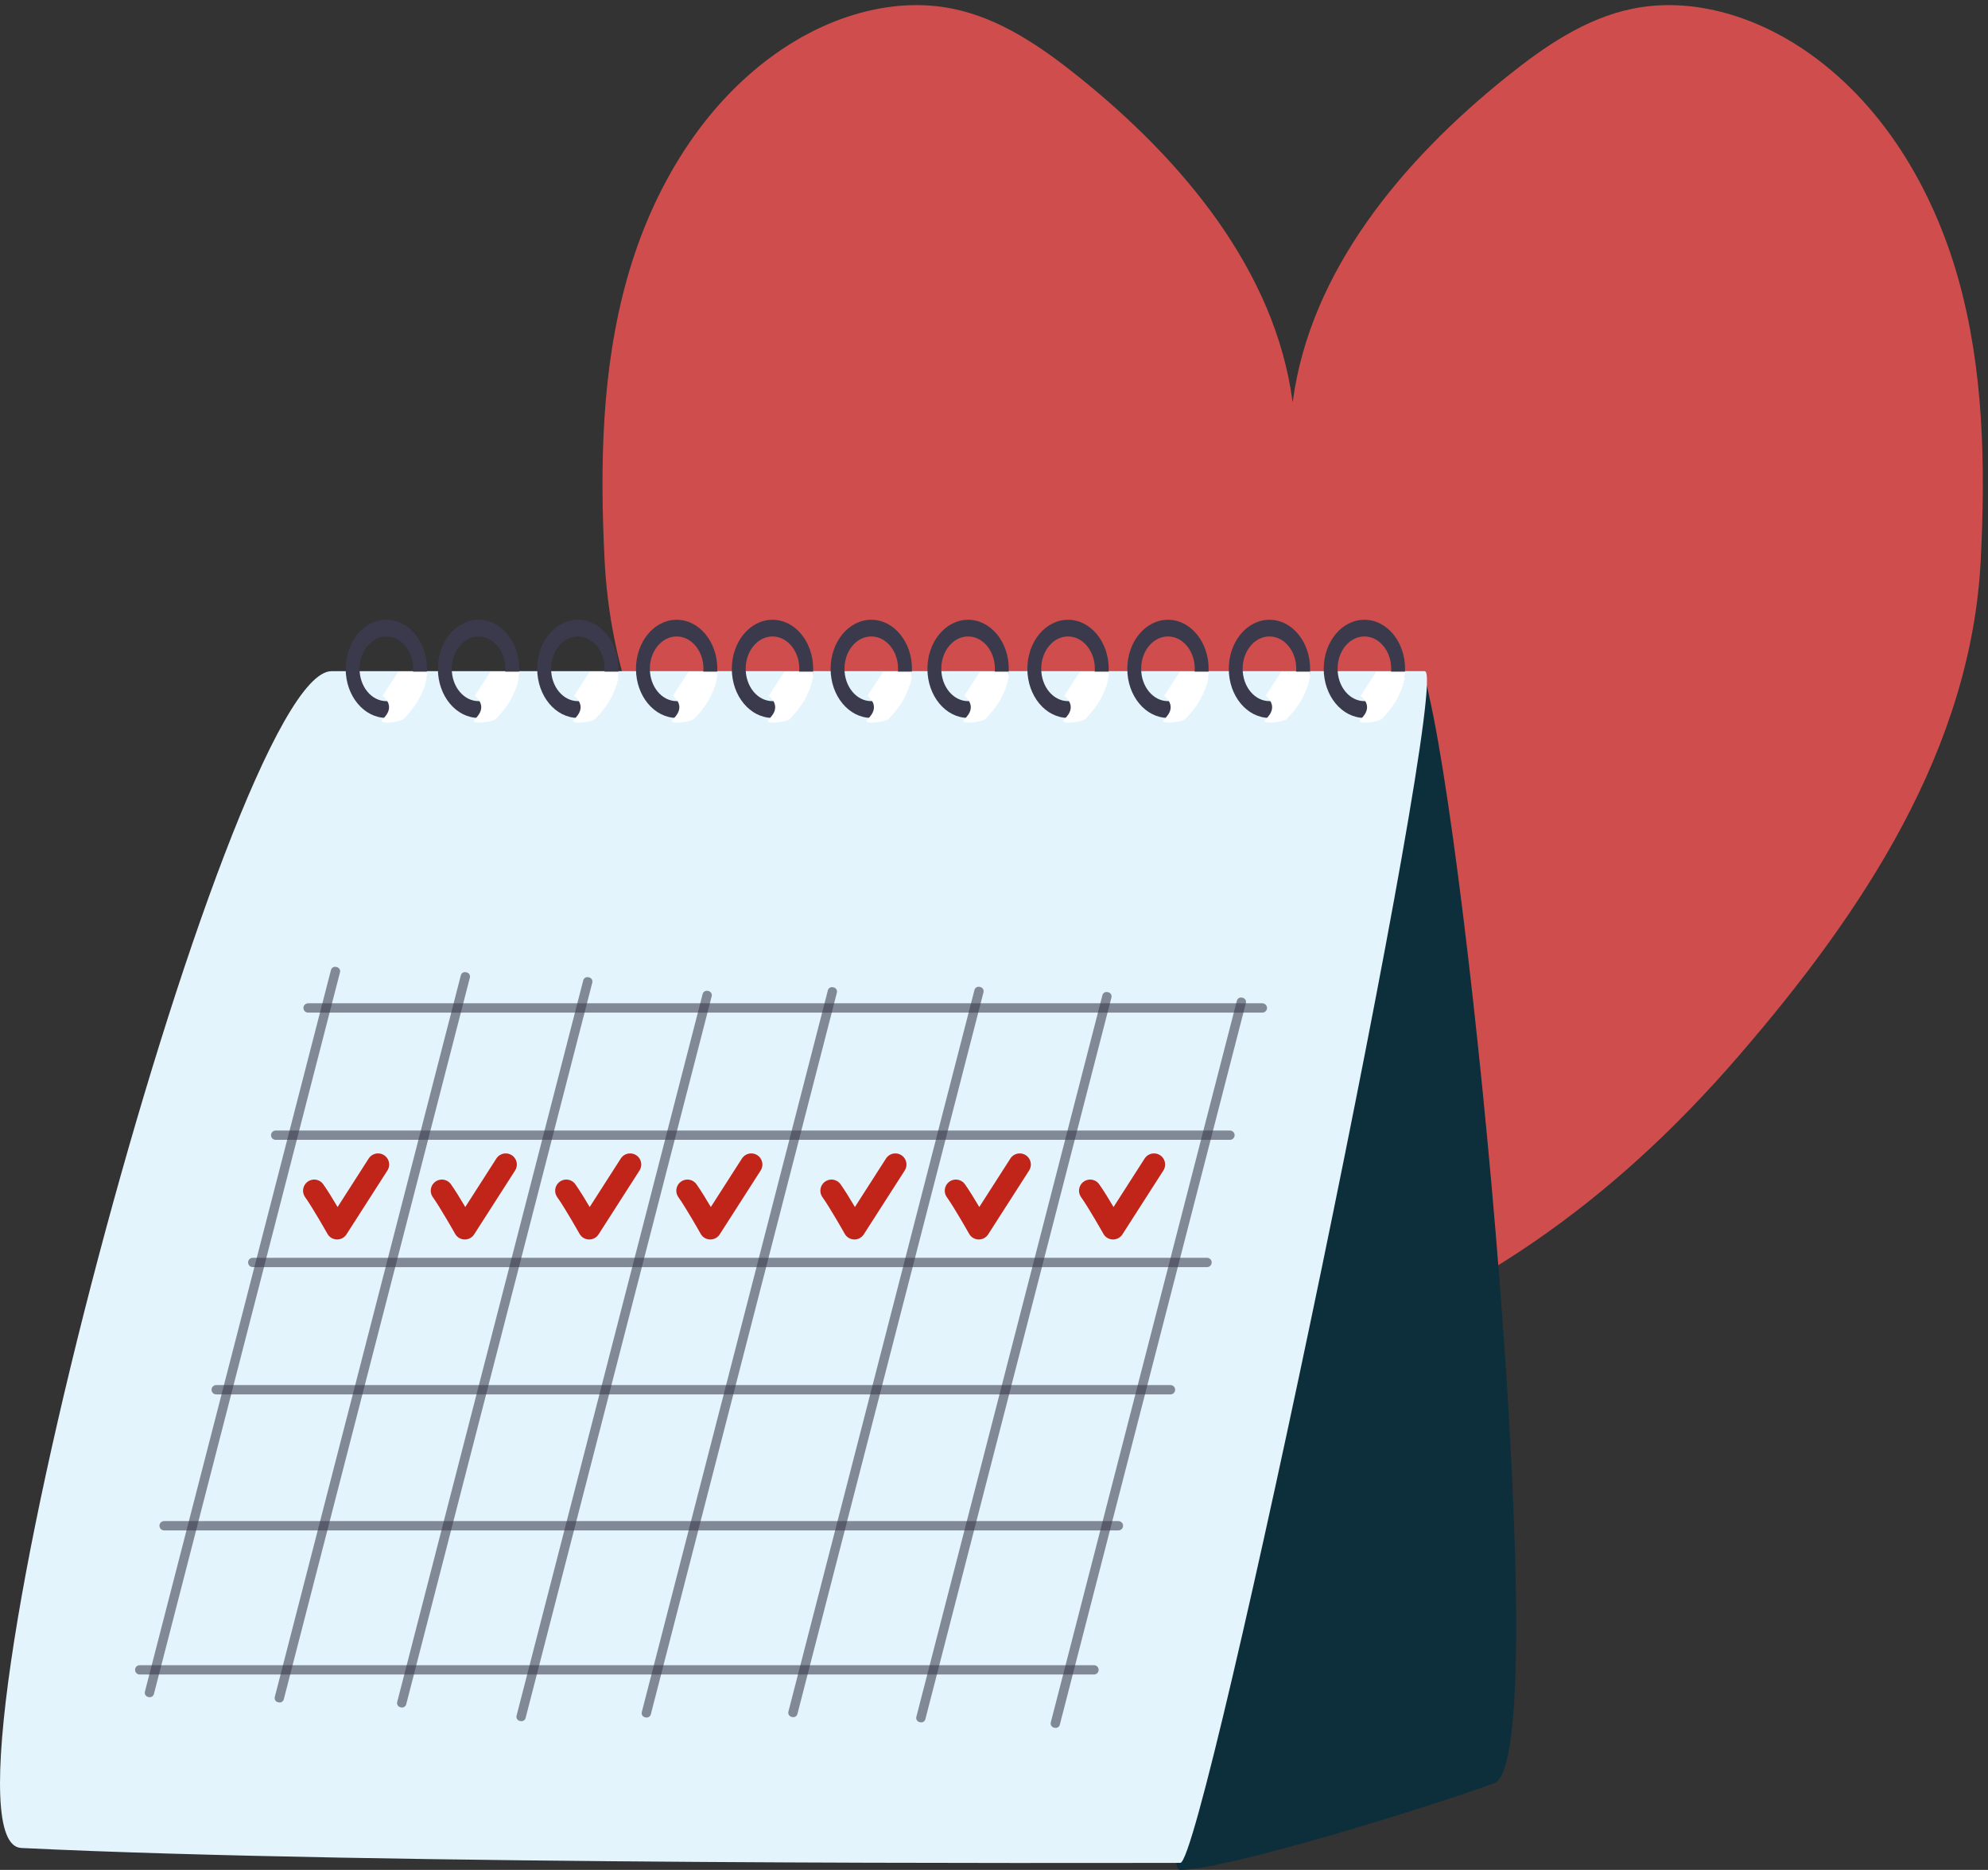
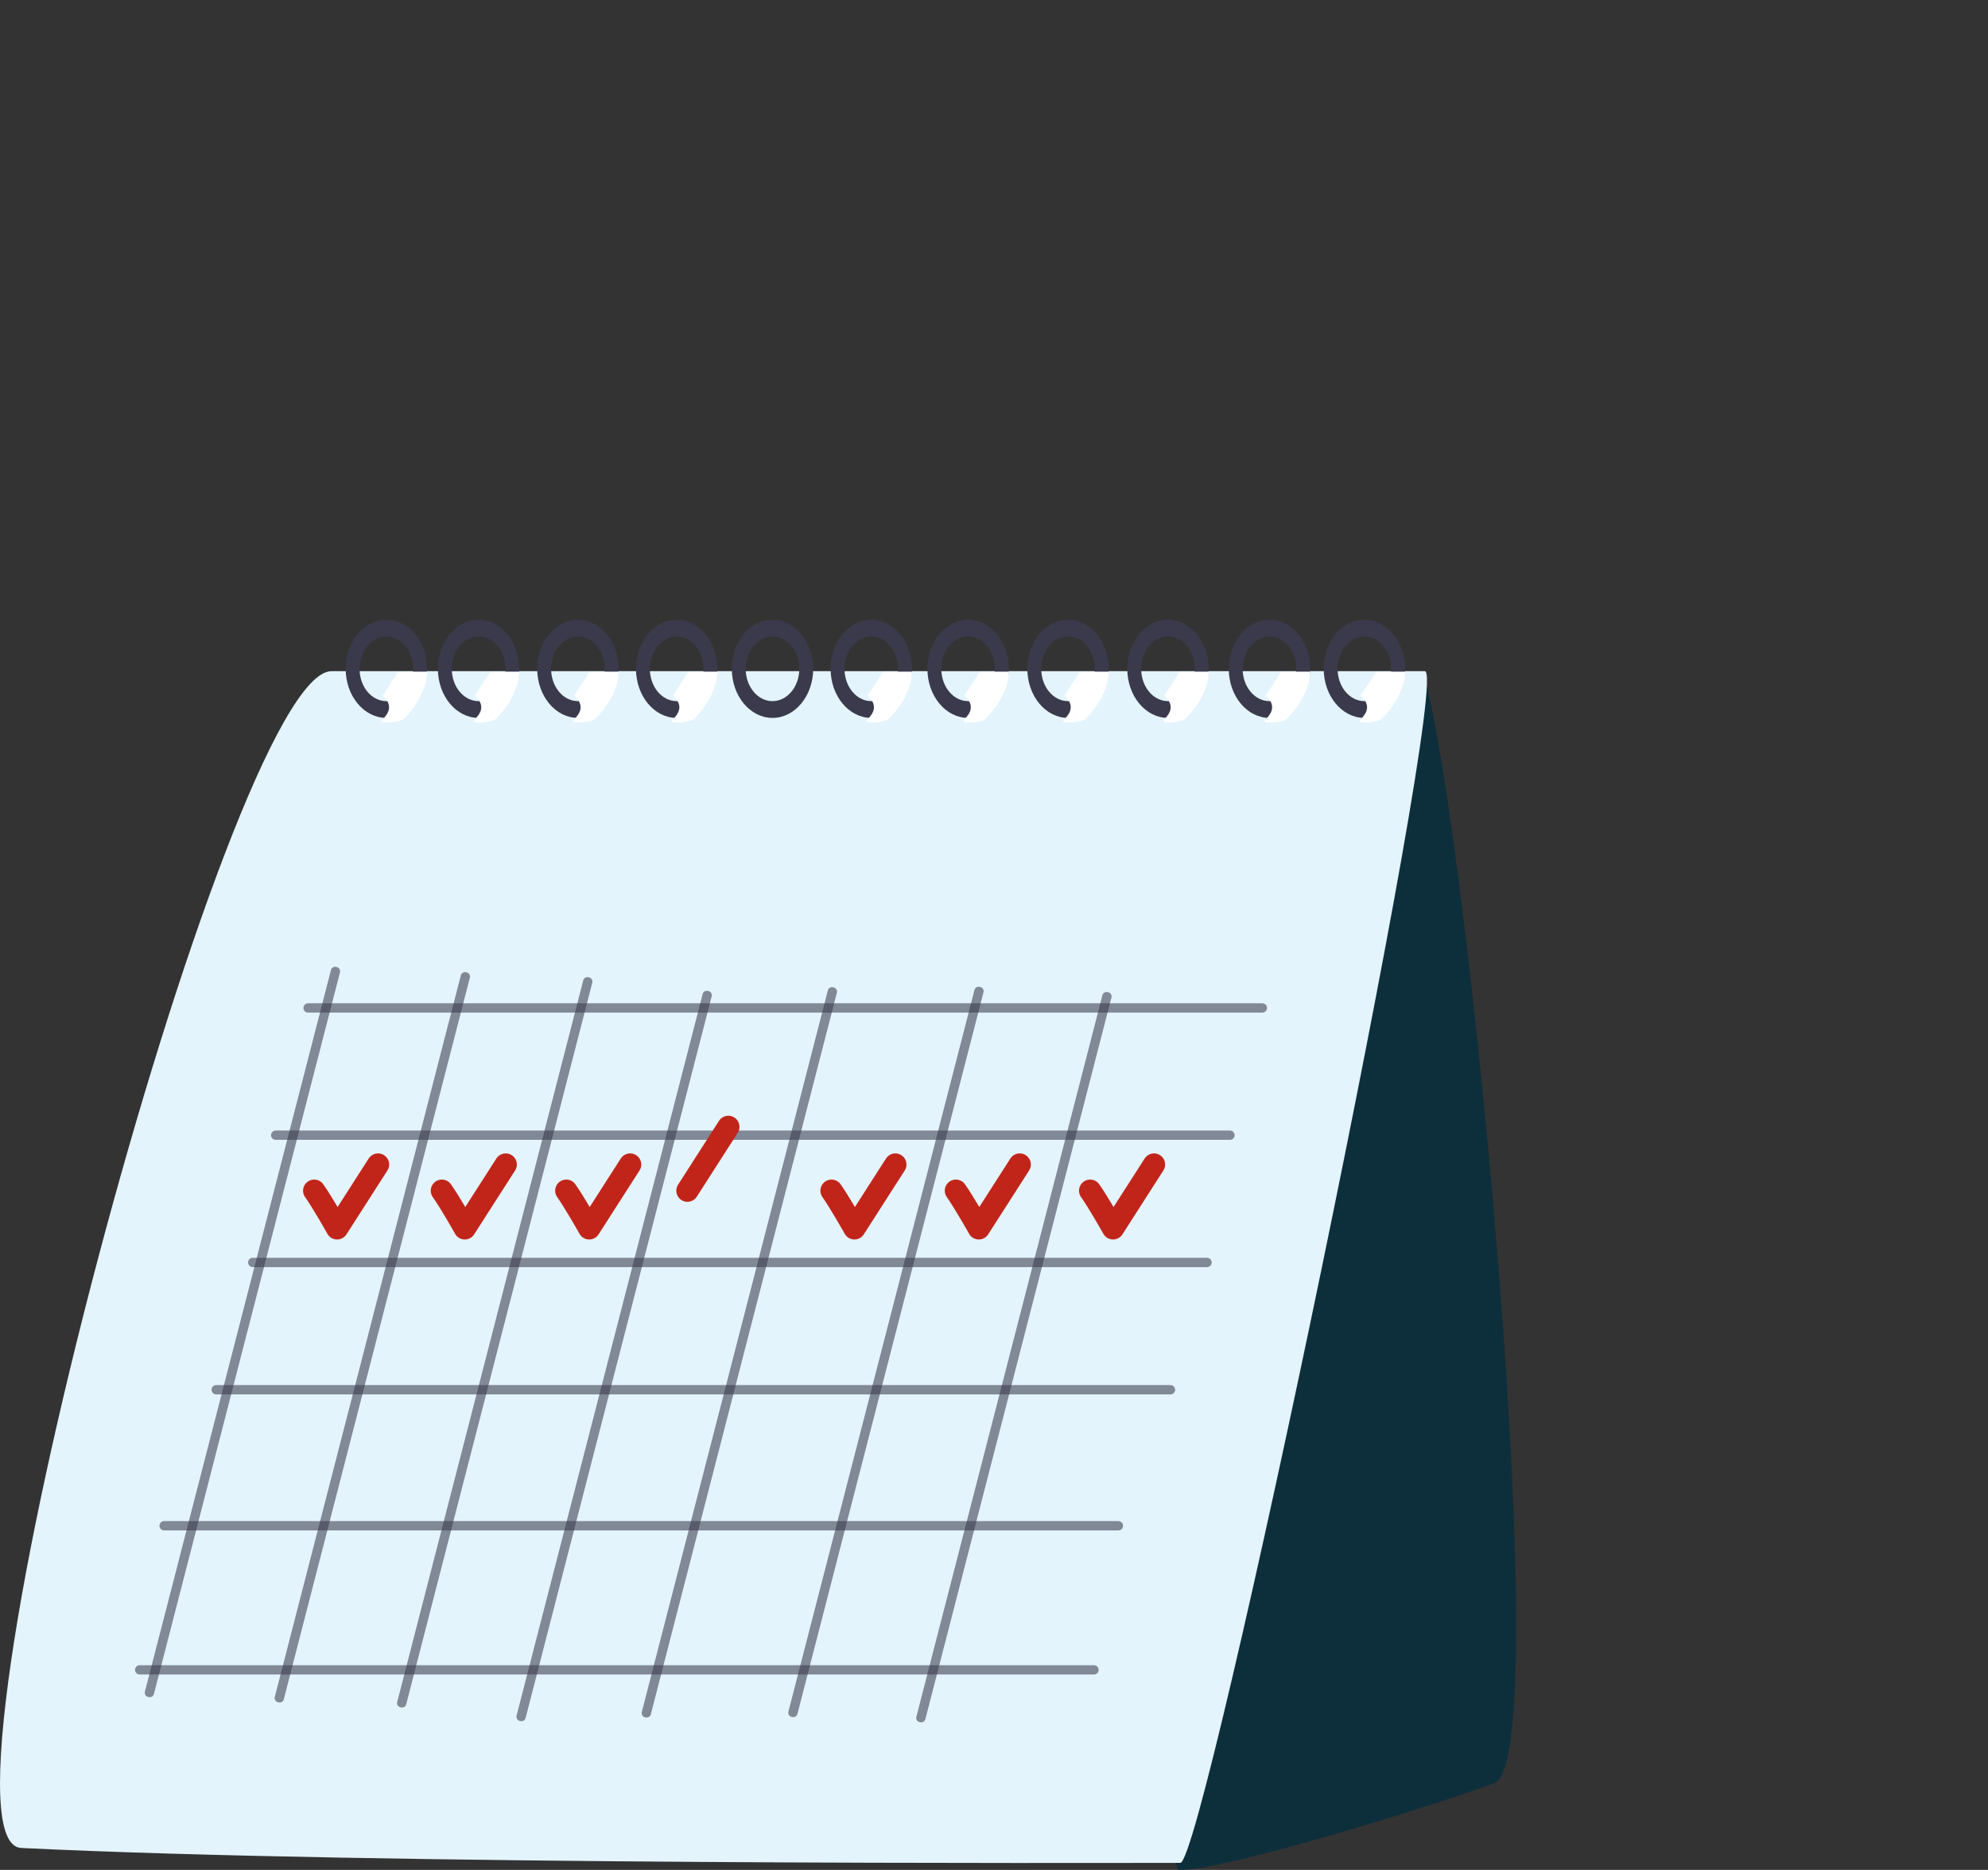
<svg xmlns="http://www.w3.org/2000/svg" id="Calque_1" data-name="Calque 1" viewBox="0 0 626.05 588.7">
  <rect x="0" y="0" width="626.05" height="588.7" fill="#333333" stroke="none" />
  <defs>
    <style>
      .cls-1, .cls-2 {
        fill: none;
      }

      .cls-3 {
        clip-path: url(#clippath);
      }

      .cls-4 {
        fill: #e3f4fd;
      }

      .cls-5 {
        fill: #fff;
      }

      .cls-6 {
        fill: #cf4e4d;
      }

      .cls-7 {
        fill: #0d2f3b;
      }

      .cls-8 {
        fill: #3b3a4c;
      }

      .cls-9 {
        clip-path: url(#clippath-1);
      }

      .cls-10 {
        clip-path: url(#clippath-4);
      }

      .cls-11 {
        clip-path: url(#clippath-3);
      }

      .cls-12 {
        clip-path: url(#clippath-2);
      }

      .cls-13 {
        clip-path: url(#clippath-7);
      }

      .cls-14 {
        clip-path: url(#clippath-8);
      }

      .cls-15 {
        clip-path: url(#clippath-6);
      }

      .cls-16 {
        clip-path: url(#clippath-5);
      }

      .cls-17 {
        clip-path: url(#clippath-9);
      }

      .cls-18 {
        clip-path: url(#clippath-14);
      }

      .cls-19 {
        clip-path: url(#clippath-13);
      }

      .cls-20 {
        clip-path: url(#clippath-12);
      }

      .cls-21 {
        clip-path: url(#clippath-10);
      }

      .cls-22 {
        clip-path: url(#clippath-15);
      }

      .cls-23 {
        clip-path: url(#clippath-16);
      }

      .cls-24 {
        clip-path: url(#clippath-11);
      }

      .cls-25 {
        opacity: .58;
      }

      .cls-2 {
        stroke: #c12519;
        stroke-linecap: round;
        stroke-linejoin: round;
        stroke-width: 7px;
      }
    </style>
    <clipPath id="clippath">
-       <rect class="cls-1" x="188.12" width="437.92" height="431" />
-     </clipPath>
+       </clipPath>
    <clipPath id="clippath-1">
      <rect class="cls-1" y="195.12" width="477.46" height="393.58" />
    </clipPath>
    <clipPath id="clippath-2">
      <rect class="cls-1" y="195.12" width="477.46" height="393.58" />
    </clipPath>
    <clipPath id="clippath-3">
      <rect class="cls-1" x="95.55" y="315.86" width="303.41" height="2.93" />
    </clipPath>
    <clipPath id="clippath-4">
      <rect class="cls-1" x="85.35" y="355.93" width="303.41" height="2.93" />
    </clipPath>
    <clipPath id="clippath-5">
      <rect class="cls-1" x="78.13" y="396" width="303.41" height="2.93" />
    </clipPath>
    <clipPath id="clippath-6">
      <rect class="cls-1" x="66.62" y="436.07" width="303.41" height="2.93" />
    </clipPath>
    <clipPath id="clippath-7">
      <rect class="cls-1" x="50.22" y="478.88" width="303.42" height="2.93" />
    </clipPath>
    <clipPath id="clippath-8">
      <rect class="cls-1" x="42.53" y="524.26" width="303.41" height="2.93" />
    </clipPath>
    <clipPath id="clippath-9">
      <rect class="cls-1" x="45.59" y="304.37" width="61.52" height="229.96" />
    </clipPath>
    <clipPath id="clippath-10">
      <rect class="cls-1" x="86.49" y="306.04" width="61.52" height="229.96" />
    </clipPath>
    <clipPath id="clippath-11">
      <rect class="cls-1" x="125.04" y="307.62" width="61.52" height="229.96" />
    </clipPath>
    <clipPath id="clippath-12">
      <rect class="cls-1" x="162.63" y="311.93" width="61.52" height="229.96" />
    </clipPath>
    <clipPath id="clippath-13">
      <rect class="cls-1" x="202.07" y="310.78" width="61.52" height="229.96" />
    </clipPath>
    <clipPath id="clippath-14">
      <rect class="cls-1" x="248.24" y="310.65" width="61.52" height="229.96" />
    </clipPath>
    <clipPath id="clippath-15">
      <rect class="cls-1" x="288.53" y="312.3" width="61.52" height="229.96" />
    </clipPath>
    <clipPath id="clippath-16">
      <rect class="cls-1" x="330.87" y="314.04" width="61.52" height="229.96" />
    </clipPath>
  </defs>
  <g id="Groupe_154" data-name="Groupe 154">
    <g class="cls-3">
      <g id="Groupe_153" data-name="Groupe 153">
        <path id="Tracé_514" data-name="Tracé 514" class="cls-6" d="M404.48,429.38c58.12-18.92,103.01-50.63,142.99-96.87,39.06-45.17,73.33-96.66,76.3-156.31,1.48-29.68,.95-59.87-7.09-88.48s-24.24-55.77-48.94-72.31c-15.7-10.51-35.22-16.44-53.72-12.64-14.84,3.04-27.76,11.95-39.57,21.43-32.64,26.19-61.95,61.01-67.37,102.51-5.42-41.5-34.73-76.32-67.37-102.51-11.82-9.48-24.74-18.38-39.57-21.43-18.5-3.8-38.03,2.13-53.72,12.64-24.7,16.54-40.91,43.69-48.94,72.3-8.04,28.61-8.57,58.8-7.09,88.48,2.97,59.65,35.57,102.57,74.64,147.75,39.98,46.24,81.33,86.52,139.45,105.44Z" />
      </g>
    </g>
  </g>
  <g id="Groupe_152" data-name="Groupe 152">
    <g class="cls-9">
      <g id="Groupe_151" data-name="Groupe 151">
        <g id="Groupe_150" data-name="Groupe 150">
          <g class="cls-12">
            <g id="Groupe_149" data-name="Groupe 149">
              <path id="Tracé_469" data-name="Tracé 469" class="cls-7" d="M448.68,213.52c13.94,50.67,41.66,340.55,21.9,347.87s-84.41,27.32-98.88,27.31,76.97-375.18,76.97-375.18" />
              <path id="Tracé_470" data-name="Tracé 470" class="cls-4" d="M6.69,581.8c-32.98-1.62,65.1-370.49,97.7-370.49H448.69c8.78,0-69.49,375.18-76.98,375.18-26.44,0-253.05,.79-365.02-4.69" />
              <path id="Tracé_471" data-name="Tracé 471" class="cls-8" d="M121.67,195.12c-7.08,0-12.81,6.92-12.81,15.45s5.74,15.45,12.81,15.45,12.81-6.92,12.81-15.45-5.73-15.45-12.81-15.45m0,25.62c-4.66,0-8.44-4.56-8.44-10.18s3.78-10.17,8.44-10.17,8.44,4.56,8.44,10.18-3.78,10.18-8.44,10.18" />
              <path id="Tracé_472" data-name="Tracé 472" class="cls-5" d="M120.49,219.04c3.39,2.93,1.92,5.58,0,7.41s5.61,.97,6.68-.14c8.1-8.33,7.32-14.85,7.32-14.85h-9.06l-4.94,7.58Z" />
              <path id="Tracé_473" data-name="Tracé 473" class="cls-8" d="M150.71,195.12c-7.08,0-12.81,6.92-12.81,15.45s5.73,15.45,12.81,15.45,12.81-6.92,12.81-15.45-5.74-15.45-12.81-15.45m0,25.62c-4.66,0-8.44-4.56-8.44-10.18s3.77-10.17,8.44-10.17,8.44,4.56,8.44,10.18-3.78,10.18-8.44,10.18" />
              <path id="Tracé_474" data-name="Tracé 474" class="cls-5" d="M149.52,219.04c3.39,2.93,1.92,5.58,0,7.41s5.61,.97,6.68-.14c8.1-8.33,7.32-14.85,7.32-14.85h-9.06l-4.94,7.58Z" />
              <path id="Tracé_475" data-name="Tracé 475" class="cls-8" d="M181.99,195.12c-7.08,0-12.81,6.92-12.81,15.45s5.74,15.45,12.81,15.45,12.81-6.92,12.81-15.45-5.73-15.45-12.81-15.45m0,25.62c-4.66,0-8.44-4.56-8.44-10.18s3.78-10.18,8.44-10.18,8.44,4.56,8.44,10.18-3.78,10.18-8.44,10.18" />
              <path id="Tracé_476" data-name="Tracé 476" class="cls-5" d="M180.81,219.04c3.39,2.93,1.92,5.58,0,7.41s5.6,.97,6.68-.14c8.1-8.33,7.32-14.85,7.32-14.85h-9.06l-4.94,7.58Z" />
              <path id="Tracé_477" data-name="Tracé 477" class="cls-8" d="M213.09,195.12c-7.08,0-12.81,6.92-12.81,15.45s5.74,15.45,12.81,15.45,12.81-6.92,12.81-15.45-5.73-15.45-12.81-15.45m0,25.62c-4.66,0-8.44-4.56-8.44-10.18s3.78-10.18,8.44-10.18,8.44,4.56,8.44,10.18-3.78,10.18-8.44,10.18" />
              <path id="Tracé_478" data-name="Tracé 478" class="cls-5" d="M211.91,219.04c3.39,2.93,1.92,5.58,0,7.41s5.61,.97,6.68-.14c8.1-8.33,7.32-14.85,7.32-14.85h-9.06l-4.94,7.58Z" />
              <path id="Tracé_479" data-name="Tracé 479" class="cls-8" d="M243.27,195.12c-7.08,0-12.81,6.92-12.81,15.45s5.74,15.45,12.81,15.45,12.81-6.92,12.81-15.45-5.73-15.45-12.81-15.45m0,25.62c-4.66,0-8.44-4.56-8.44-10.18s3.78-10.18,8.44-10.18,8.44,4.56,8.44,10.18-3.78,10.18-8.44,10.18" />
-               <path id="Tracé_480" data-name="Tracé 480" class="cls-5" d="M242.09,219.04c3.39,2.93,1.92,5.58,0,7.41s5.6,.97,6.68-.14c8.1-8.33,7.32-14.85,7.32-14.85h-9.06l-4.94,7.58Z" />
              <path id="Tracé_481" data-name="Tracé 481" class="cls-8" d="M274.38,195.12c-7.08,0-12.81,6.92-12.81,15.45s5.74,15.45,12.81,15.45,12.81-6.92,12.81-15.45-5.74-15.45-12.81-15.45m0,25.62c-4.66,0-8.44-4.56-8.44-10.18s3.78-10.18,8.44-10.18,8.44,4.56,8.44,10.18-3.78,10.18-8.44,10.18" />
              <path id="Tracé_482" data-name="Tracé 482" class="cls-5" d="M273.19,219.04c3.39,2.93,1.92,5.58,0,7.41s5.61,.97,6.68-.14c8.1-8.33,7.32-14.85,7.32-14.85h-9.06l-4.94,7.58Z" />
              <path id="Tracé_483" data-name="Tracé 483" class="cls-8" d="M304.87,195.12c-7.08,0-12.81,6.92-12.81,15.45s5.74,15.45,12.81,15.45,12.81-6.92,12.81-15.45-5.74-15.45-12.81-15.45m0,25.62c-4.66,0-8.44-4.56-8.44-10.18s3.78-10.18,8.44-10.18,8.44,4.56,8.44,10.18-3.78,10.18-8.44,10.18" />
              <path id="Tracé_484" data-name="Tracé 484" class="cls-5" d="M303.69,219.04c3.39,2.93,1.92,5.58,0,7.41s5.61,.97,6.68-.14c8.1-8.33,7.32-14.85,7.32-14.85h-9.06l-4.94,7.58Z" />
              <path id="Tracé_485" data-name="Tracé 485" class="cls-8" d="M336.34,195.12c-7.08,0-12.81,6.92-12.81,15.45s5.74,15.45,12.81,15.45,12.81-6.92,12.81-15.45-5.74-15.45-12.81-15.45m0,25.62c-4.66,0-8.44-4.56-8.44-10.18s3.78-10.18,8.44-10.18,8.44,4.56,8.44,10.18-3.78,10.18-8.44,10.18" />
              <path id="Tracé_486" data-name="Tracé 486" class="cls-5" d="M335.16,219.04c3.39,2.93,1.92,5.58,0,7.41s5.61,.97,6.68-.14c8.1-8.33,7.32-14.85,7.32-14.85h-9.06l-4.94,7.58Z" />
              <path id="Tracé_487" data-name="Tracé 487" class="cls-8" d="M367.81,195.12c-7.08,0-12.81,6.92-12.81,15.45s5.74,15.45,12.81,15.45,12.81-6.92,12.81-15.45-5.74-15.45-12.81-15.45m0,25.62c-4.66,0-8.44-4.56-8.44-10.18s3.78-10.18,8.44-10.18,8.44,4.56,8.44,10.18-3.78,10.18-8.44,10.18" />
              <path id="Tracé_488" data-name="Tracé 488" class="cls-5" d="M366.63,219.04c3.39,2.93,1.92,5.58,0,7.41s5.6,.97,6.68-.14c8.1-8.33,7.32-14.85,7.32-14.85h-9.06l-4.94,7.58Z" />
              <path id="Tracé_489" data-name="Tracé 489" class="cls-8" d="M399.77,195.12c-7.08,0-12.81,6.92-12.81,15.45s5.73,15.45,12.81,15.45,12.81-6.92,12.81-15.45-5.73-15.45-12.81-15.45m0,25.62c-4.66,0-8.44-4.56-8.44-10.18s3.78-10.18,8.44-10.18,8.44,4.56,8.44,10.18-3.78,10.18-8.44,10.18" />
              <path id="Tracé_490" data-name="Tracé 490" class="cls-5" d="M398.58,219.04c3.39,2.93,1.92,5.58,0,7.41s5.61,.97,6.68-.14c8.1-8.33,7.32-14.85,7.32-14.85h-9.06l-4.94,7.58Z" />
              <path id="Tracé_491" data-name="Tracé 491" class="cls-8" d="M429.67,195.12c-7.08,0-12.81,6.92-12.81,15.45s5.74,15.45,12.81,15.45,12.81-6.92,12.81-15.45-5.73-15.45-12.81-15.45m0,25.62c-4.66,0-8.44-4.56-8.44-10.18s3.78-10.18,8.44-10.18,8.44,4.56,8.44,10.18-3.78,10.18-8.44,10.18" />
              <path id="Tracé_492" data-name="Tracé 492" class="cls-5" d="M428.48,219.04c3.39,2.93,1.92,5.58,0,7.41s5.61,.97,6.68-.14c8.1-8.33,7.32-14.85,7.32-14.85h-9.06l-4.94,7.58Z" />
              <g id="Groupe_109" data-name="Groupe 109" class="cls-25">
                <g id="Groupe_108" data-name="Groupe 108">
                  <g class="cls-11">
                    <g id="Groupe_107" data-name="Groupe 107">
                      <path id="Tracé_493" data-name="Tracé 493" class="cls-8" d="M95.56,317.33h0c0-.81,.66-1.46,1.46-1.46H397.5c.81-.02,1.48,.62,1.5,1.43,.02,.81-.62,1.48-1.43,1.5-.03,0-.05,0-.08,0H97.02c-.81,0-1.46-.65-1.46-1.46h0" />
                    </g>
                  </g>
                </g>
              </g>
              <g id="Groupe_112" data-name="Groupe 112" class="cls-25">
                <g id="Groupe_111" data-name="Groupe 111">
                  <g class="cls-10">
                    <g id="Groupe_110" data-name="Groupe 110">
                      <path id="Tracé_494" data-name="Tracé 494" class="cls-8" d="M85.35,357.39h0c0-.81,.66-1.46,1.46-1.46H387.3c.81-.02,1.48,.62,1.5,1.43,.02,.81-.62,1.48-1.43,1.5-.03,0-.05,0-.08,0H86.81c-.81,0-1.46-.66-1.46-1.46" />
                    </g>
                  </g>
                </g>
              </g>
              <g id="Groupe_115" data-name="Groupe 115" class="cls-25">
                <g id="Groupe_114" data-name="Groupe 114">
                  <g class="cls-16">
                    <g id="Groupe_113" data-name="Groupe 113">
                      <path id="Tracé_495" data-name="Tracé 495" class="cls-8" d="M78.13,397.46h0c0-.81,.65-1.46,1.46-1.46H380.08c.81-.02,1.48,.62,1.5,1.43,.02,.81-.62,1.48-1.43,1.5-.03,0-.05,0-.08,0H79.6c-.81,0-1.46-.66-1.46-1.46" />
                    </g>
                  </g>
                </g>
              </g>
              <g id="Groupe_118" data-name="Groupe 118" class="cls-25">
                <g id="Groupe_117" data-name="Groupe 117">
                  <g class="cls-15">
                    <g id="Groupe_116" data-name="Groupe 116">
                      <path id="Tracé_496" data-name="Tracé 496" class="cls-8" d="M66.62,437.53h0c0-.81,.65-1.46,1.46-1.46H368.57c.81-.02,1.48,.62,1.5,1.43,.02,.81-.62,1.48-1.43,1.5-.03,0-.05,0-.08,0H68.08c-.81,0-1.46-.65-1.46-1.46h0" />
                    </g>
                  </g>
                </g>
              </g>
              <g id="Groupe_121" data-name="Groupe 121" class="cls-25">
                <g id="Groupe_120" data-name="Groupe 120">
                  <g class="cls-13">
                    <g id="Groupe_119" data-name="Groupe 119">
                      <path id="Tracé_497" data-name="Tracé 497" class="cls-8" d="M50.22,480.35h0c0-.81,.66-1.46,1.46-1.46H352.17c.81-.02,1.48,.62,1.5,1.43,.02,.81-.62,1.48-1.43,1.5-.03,0-.05,0-.08,0H51.68c-.81,0-1.46-.66-1.46-1.46" />
                    </g>
                  </g>
                </g>
              </g>
              <g id="Groupe_124" data-name="Groupe 124" class="cls-25">
                <g id="Groupe_123" data-name="Groupe 123">
                  <g class="cls-14">
                    <g id="Groupe_122" data-name="Groupe 122">
                      <path id="Tracé_498" data-name="Tracé 498" class="cls-8" d="M42.53,525.72h0c0-.81,.65-1.46,1.46-1.46H344.48c.81-.02,1.48,.62,1.5,1.43,.02,.81-.62,1.48-1.43,1.5-.03,0-.05,0-.08,0H44c-.81,0-1.46-.65-1.46-1.46h0" />
                    </g>
                  </g>
                </g>
              </g>
              <g id="Groupe_127" data-name="Groupe 127" class="cls-25">
                <g id="Groupe_126" data-name="Groupe 126">
                  <g class="cls-17">
                    <g id="Groupe_125" data-name="Groupe 125">
                      <path id="Tracé_499" data-name="Tracé 499" class="cls-8" d="M46.84,534.29l-.25-.06c-.71-.18-1.14-.91-.96-1.63h0s58.6-227.22,58.6-227.22c.18-.71,.91-1.14,1.63-.96,0,0,0,0,0,0l.25,.06c.71,.18,1.14,.91,.96,1.63,0,0,0,0,0,0l-58.6,227.22c-.18,.71-.91,1.14-1.63,.96" />
                    </g>
                  </g>
                </g>
              </g>
              <g id="Groupe_130" data-name="Groupe 130" class="cls-25">
                <g id="Groupe_129" data-name="Groupe 129">
                  <g class="cls-21">
                    <g id="Groupe_128" data-name="Groupe 128">
                      <path id="Tracé_500" data-name="Tracé 500" class="cls-8" d="M87.74,535.96l-.25-.06c-.71-.18-1.14-.91-.96-1.63,0,0,0,0,0,0l58.6-227.22c.18-.71,.91-1.14,1.63-.96,0,0,0,0,0,0l.25,.06c.71,.18,1.14,.91,.96,1.63,0,0,0,0,0,0l-58.6,227.22c-.18,.71-.91,1.14-1.63,.96,0,0,0,0,0,0" />
                    </g>
                  </g>
                </g>
              </g>
              <g id="Groupe_133" data-name="Groupe 133" class="cls-25">
                <g id="Groupe_132" data-name="Groupe 132">
                  <g class="cls-24">
                    <g id="Groupe_131" data-name="Groupe 131">
                      <path id="Tracé_501" data-name="Tracé 501" class="cls-8" d="M126.29,537.54l-.25-.06c-.71-.18-1.14-.91-.96-1.63,0,0,0,0,0,0l58.6-227.22c.18-.71,.91-1.14,1.63-.96,0,0,0,0,0,0l.25,.06c.71,.18,1.14,.91,.96,1.63,0,0,0,0,0,0l-58.6,227.22c-.18,.71-.91,1.14-1.63,.96,0,0,0,0,0,0" />
                    </g>
                  </g>
                </g>
              </g>
              <g id="Groupe_136" data-name="Groupe 136" class="cls-25">
                <g id="Groupe_135" data-name="Groupe 135">
                  <g class="cls-20">
                    <g id="Groupe_134" data-name="Groupe 134">
                      <path id="Tracé_502" data-name="Tracé 502" class="cls-8" d="M163.88,541.85l-.25-.06c-.71-.18-1.14-.91-.96-1.63,0,0,0,0,0,0l58.61-227.23c.18-.71,.91-1.14,1.63-.96,0,0,0,0,0,0l.25,.06c.71,.18,1.14,.91,.96,1.63,0,0,0,0,0,0l-58.6,227.22c-.18,.71-.91,1.14-1.63,.96,0,0,0,0,0,0" />
                    </g>
                  </g>
                </g>
              </g>
              <g id="Groupe_139" data-name="Groupe 139" class="cls-25">
                <g id="Groupe_138" data-name="Groupe 138">
                  <g class="cls-19">
                    <g id="Groupe_137" data-name="Groupe 137">
                      <path id="Tracé_503" data-name="Tracé 503" class="cls-8" d="M203.32,540.7l-.25-.06c-.71-.18-1.14-.91-.96-1.63,0,0,0,0,0,0l58.6-227.22c.18-.71,.91-1.14,1.63-.96,0,0,0,0,0,0l.25,.06c.71,.18,1.14,.91,.96,1.63l-58.6,227.22c-.18,.71-.91,1.14-1.63,.96,0,0,0,0,0,0" />
                    </g>
                  </g>
                </g>
              </g>
              <g id="Groupe_142" data-name="Groupe 142" class="cls-25">
                <g id="Groupe_141" data-name="Groupe 141">
                  <g class="cls-18">
                    <g id="Groupe_140" data-name="Groupe 140">
                      <path id="Tracé_504" data-name="Tracé 504" class="cls-8" d="M249.49,540.57l-.25-.06c-.71-.18-1.14-.91-.96-1.63,0,0,0,0,0,0l58.6-227.22c.18-.71,.91-1.14,1.63-.96,0,0,0,0,0,0l.25,.06c.71,.18,1.14,.91,.96,1.63,0,0,0,0,0,0l-58.6,227.23c-.18,.71-.91,1.14-1.63,.96,0,0,0,0,0,0" />
                    </g>
                  </g>
                </g>
              </g>
              <g id="Groupe_145" data-name="Groupe 145" class="cls-25">
                <g id="Groupe_144" data-name="Groupe 144">
                  <g class="cls-22">
                    <g id="Groupe_143" data-name="Groupe 143">
                      <path id="Tracé_505" data-name="Tracé 505" class="cls-8" d="M289.78,542.22l-.25-.06c-.71-.18-1.14-.91-.96-1.63,0,0,0,0,0,0l58.6-227.22c.18-.71,.91-1.14,1.63-.96,0,0,0,0,0,0l.25,.06c.71,.18,1.14,.91,.96,1.63,0,0,0,0,0,0l-58.6,227.22c-.18,.71-.91,1.14-1.63,.96" />
                    </g>
                  </g>
                </g>
              </g>
              <g id="Groupe_148" data-name="Groupe 148" class="cls-25">
                <g id="Groupe_147" data-name="Groupe 147">
                  <g class="cls-23">
                    <g id="Groupe_146" data-name="Groupe 146">
-                       <path id="Tracé_506" data-name="Tracé 506" class="cls-8" d="M332.12,543.96l-.25-.06c-.71-.18-1.14-.91-.96-1.63,0,0,0,0,0,0l58.6-227.22c.18-.71,.91-1.14,1.63-.96h0s.25,.06,.25,.06c.71,.18,1.14,.91,.96,1.63,0,0,0,0,0,0l-58.6,227.22c-.18,.71-.91,1.14-1.63,.96,0,0,0,0,0,0" />
-                     </g>
+                       </g>
                  </g>
                </g>
              </g>
              <path id="Tracé_507" data-name="Tracé 507" class="cls-2" d="M98.94,374.87c2.58,3.61,7.22,11.86,7.22,11.86l12.89-20.1" />
              <path id="Tracé_508" data-name="Tracé 508" class="cls-2" d="M139.15,374.87c2.58,3.61,7.22,11.86,7.22,11.86l12.89-20.1" />
              <path id="Tracé_509" data-name="Tracé 509" class="cls-2" d="M178.33,374.87c2.58,3.61,7.22,11.86,7.22,11.86l12.89-20.1" />
-               <path id="Tracé_510" data-name="Tracé 510" class="cls-2" d="M216.48,374.87c2.58,3.61,7.22,11.86,7.22,11.86l12.89-20.1" />
+               <path id="Tracé_510" data-name="Tracé 510" class="cls-2" d="M216.48,374.87l12.89-20.1" />
              <path id="Tracé_511" data-name="Tracé 511" class="cls-2" d="M261.85,374.87c2.58,3.61,7.22,11.86,7.22,11.86l12.89-20.1" />
              <path id="Tracé_512" data-name="Tracé 512" class="cls-2" d="M301.02,374.87c2.58,3.61,7.22,11.86,7.22,11.86l12.89-20.1" />
              <path id="Tracé_513" data-name="Tracé 513" class="cls-2" d="M343.3,374.87c2.58,3.61,7.22,11.86,7.22,11.86l12.89-20.1" />
            </g>
          </g>
        </g>
      </g>
    </g>
  </g>
</svg>